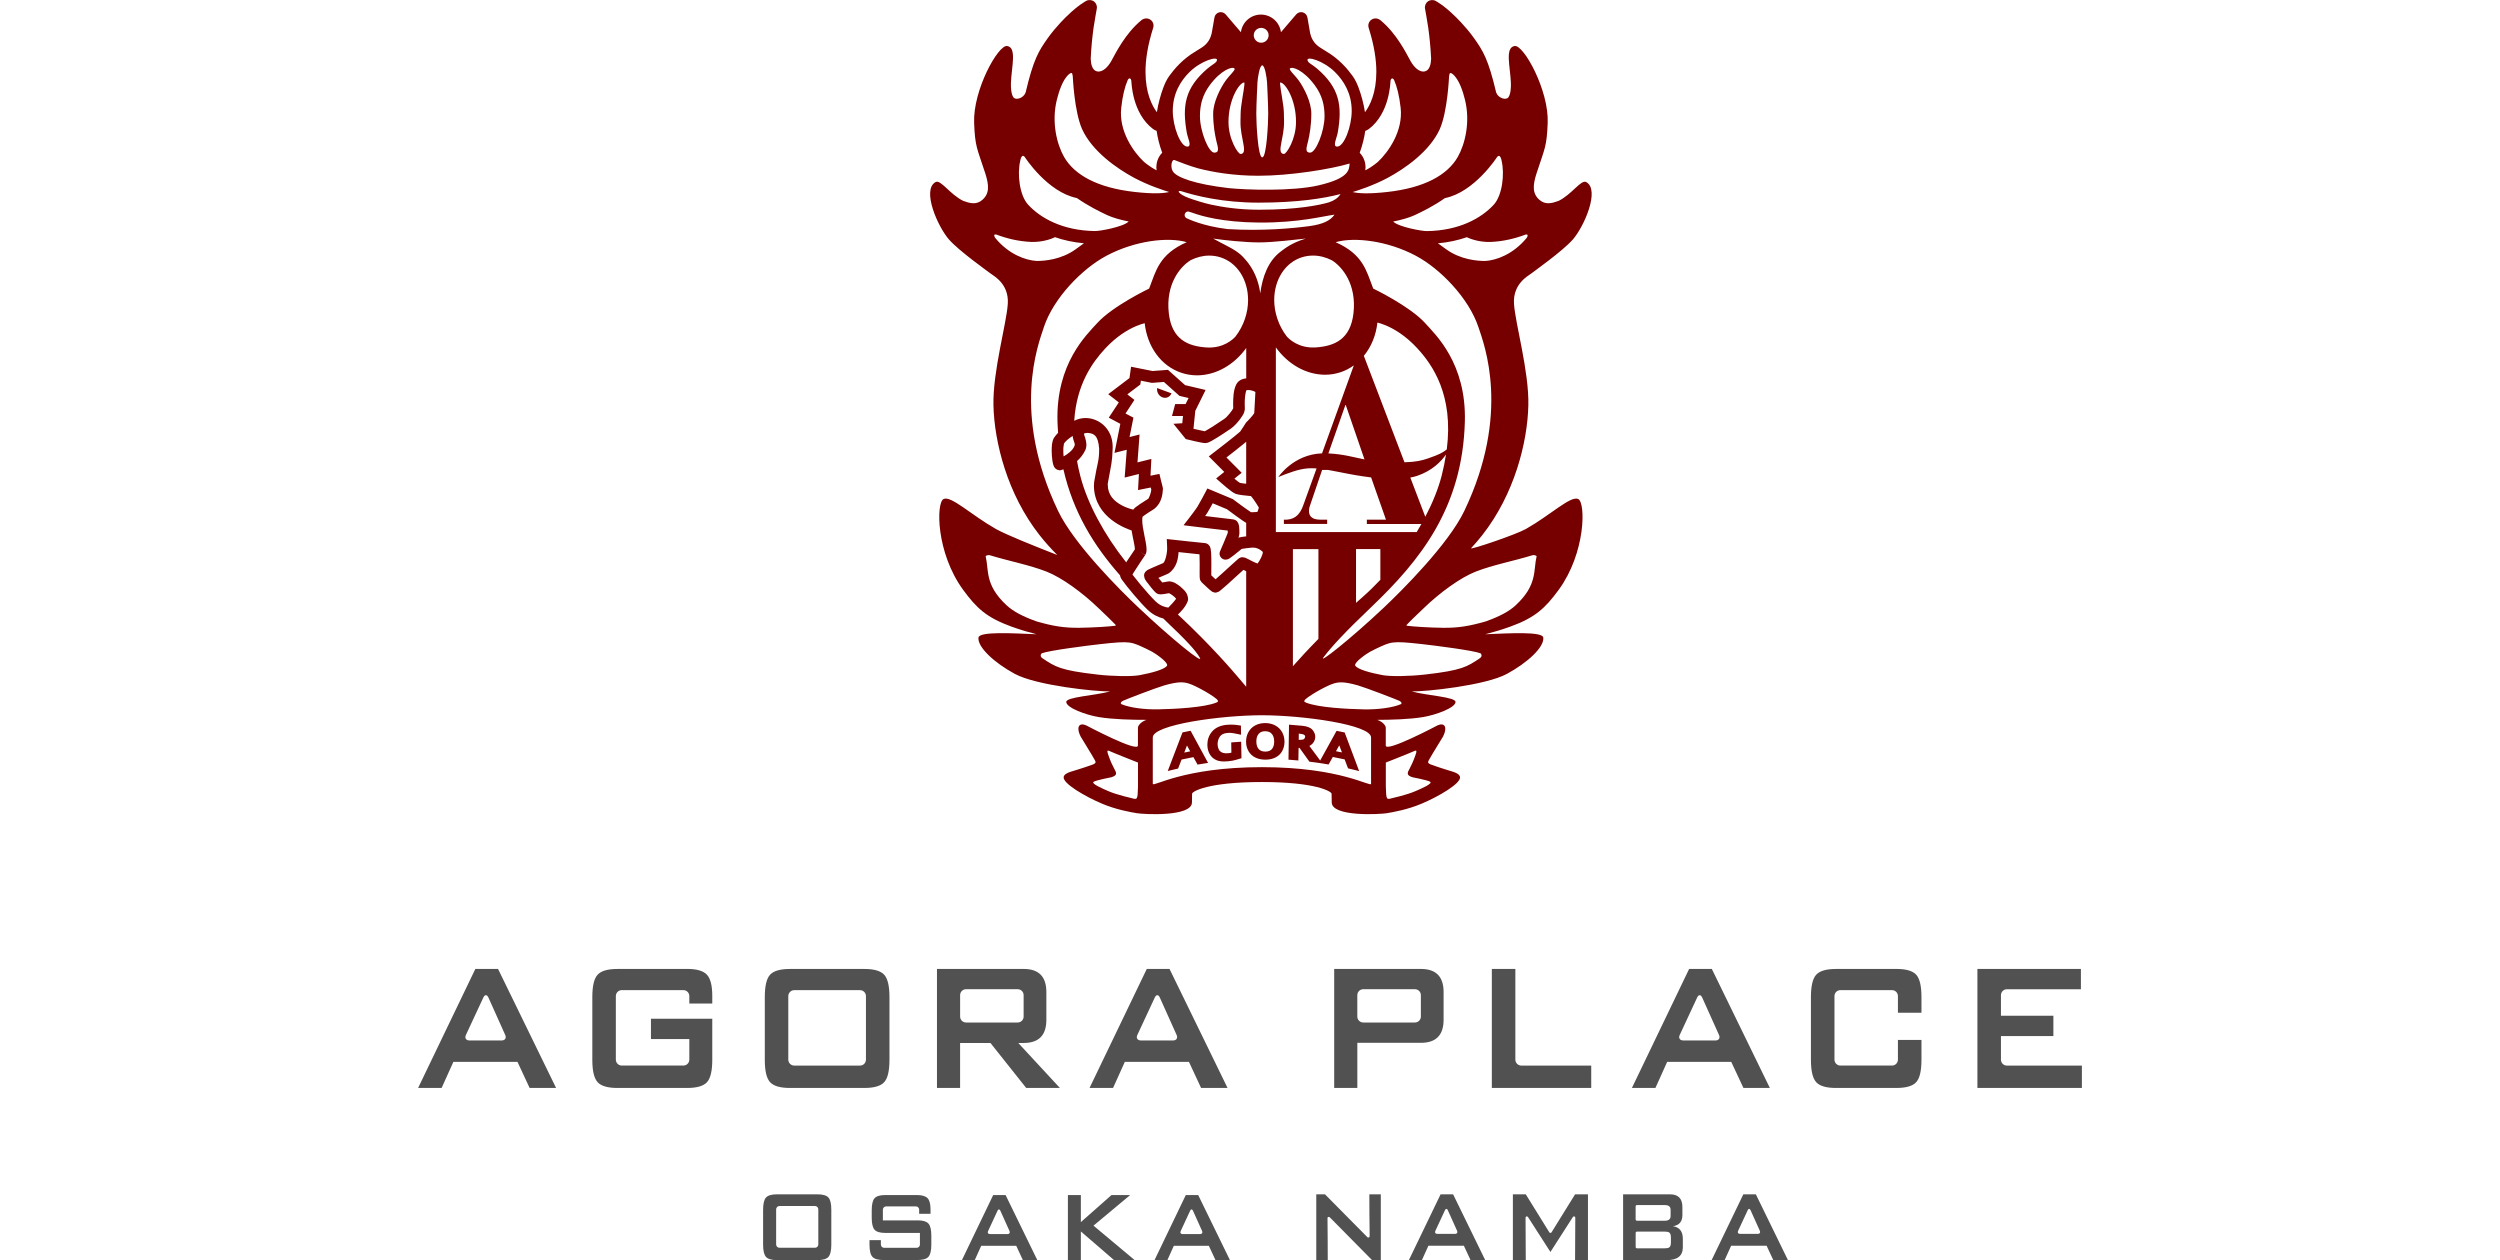
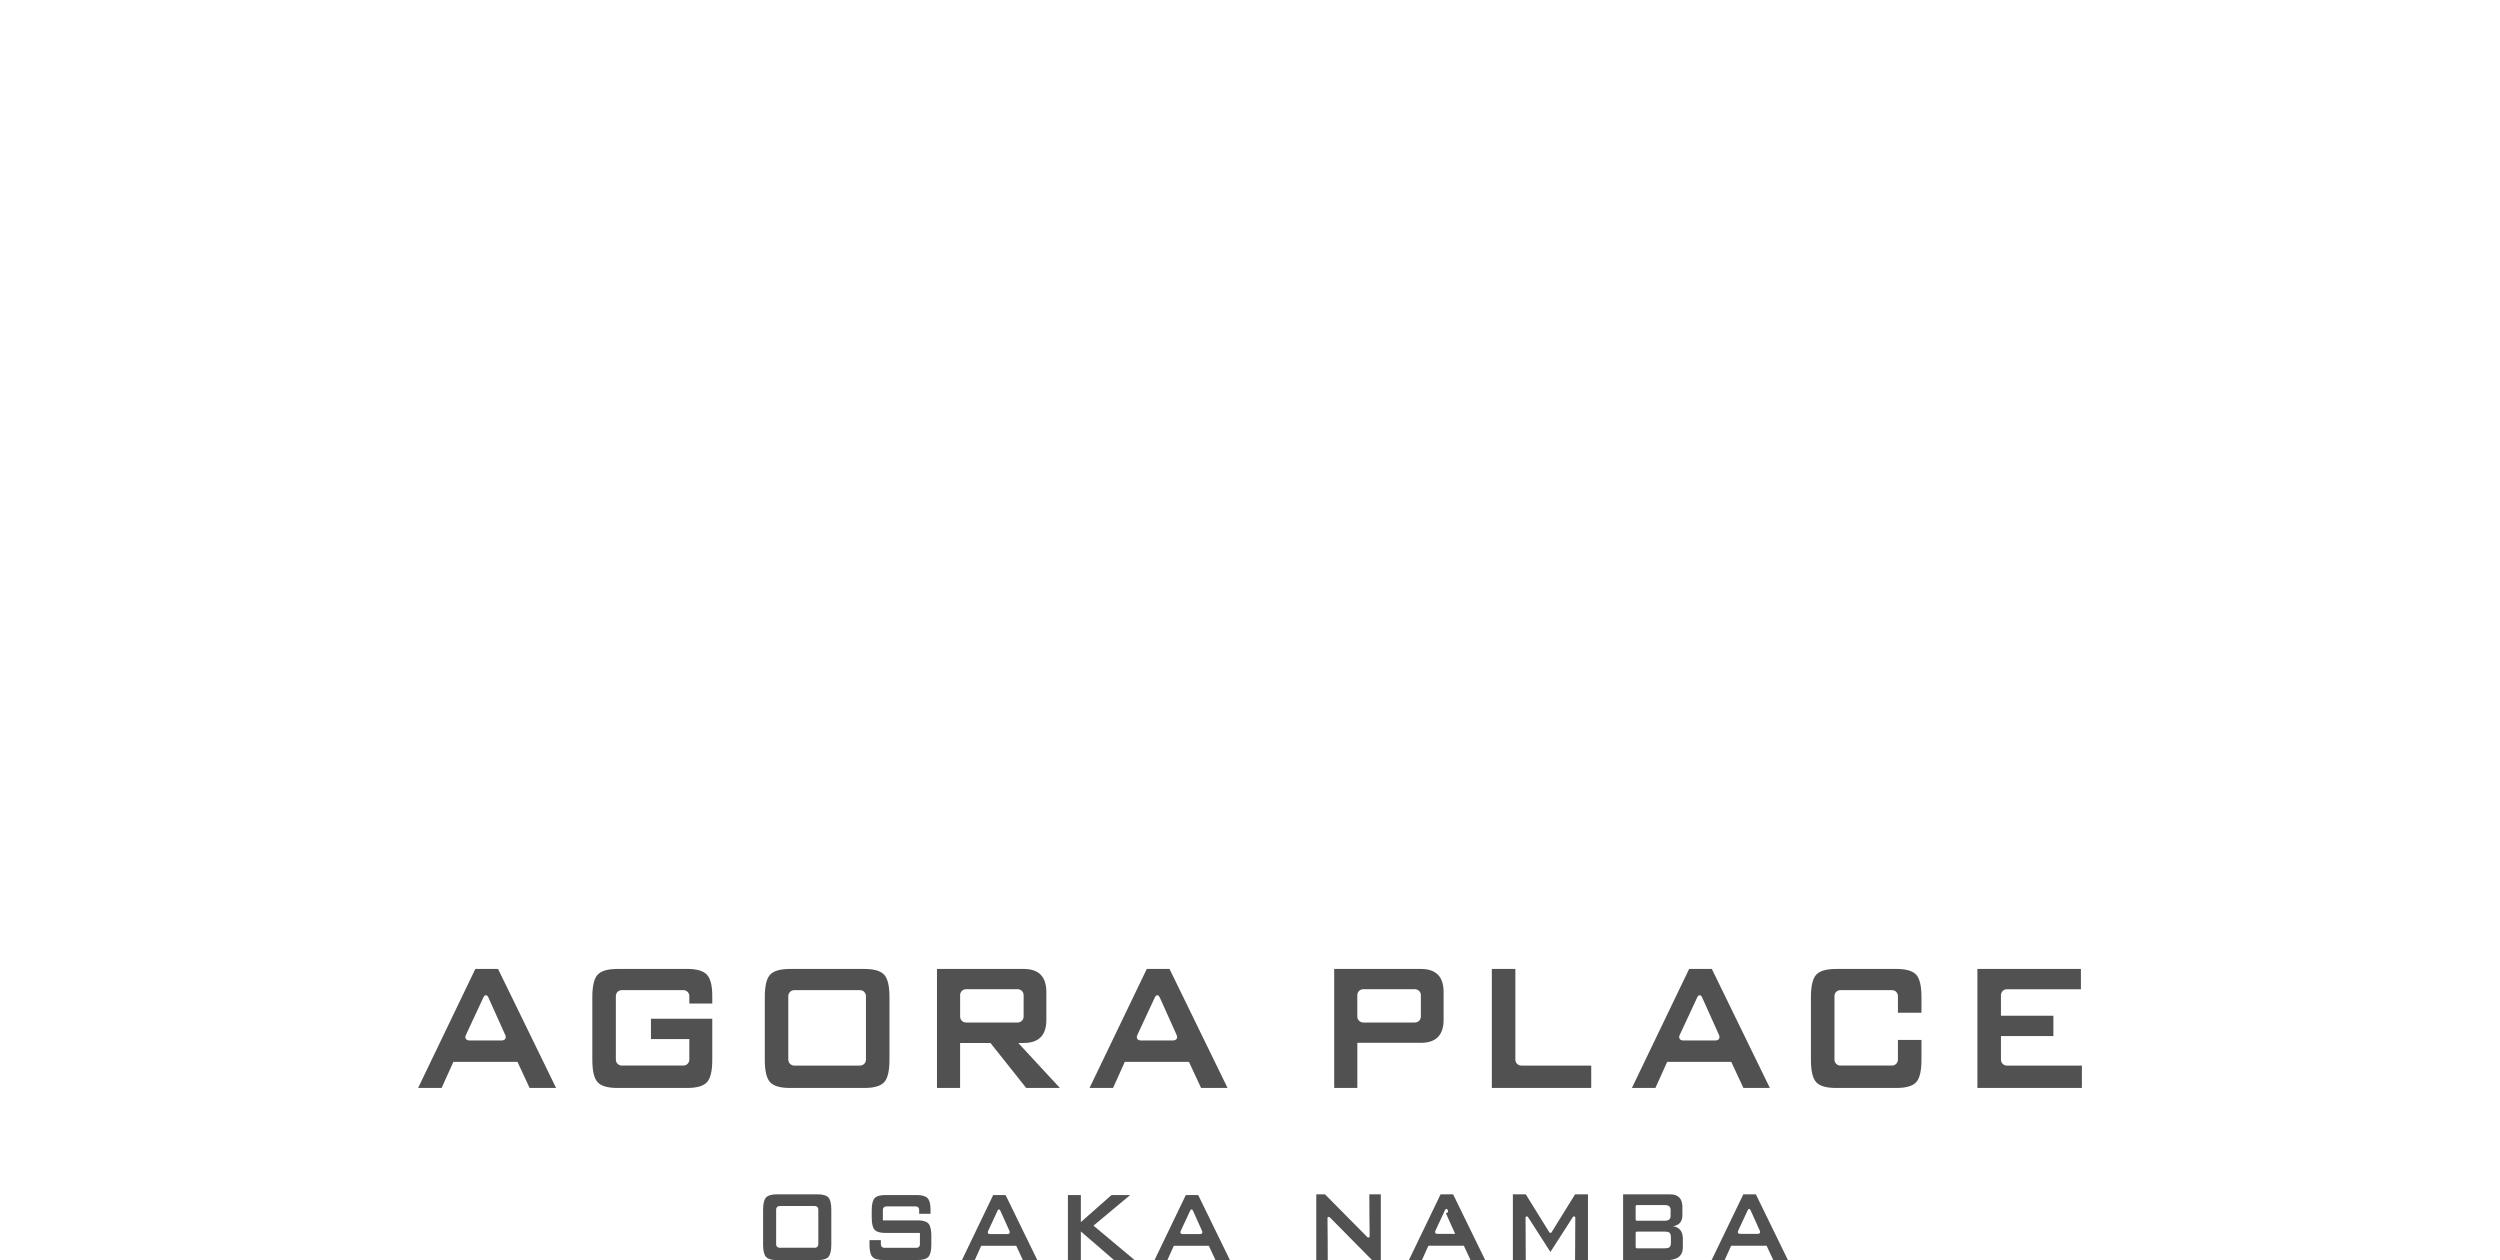
<svg xmlns="http://www.w3.org/2000/svg" id="_レイヤー_1" width="115" data-name="レイヤー 1" viewBox="0 0 76.535 57.967">
  <g>
    <path d="m2.633,44.572l-2.633,5.474h1.082l.541-1.2h2.948l.559,1.2h1.218l-2.67-5.474h-1.045Zm1.213,3.288h-1.489c-.151,0-.223-.113-.159-.248l.806-1.731c.064-.137.166-.135.229.002l.776,1.728c.062.137-.011.25-.162.25Zm16.683-3.288h-3.426c-.445,0-.749.088-.911.265-.164.176-.244.52-.244,1.029v2.886c0,.509.08.851.244,1.029.162.176.466.265.911.265h3.426c.445,0,.748-.089.911-.265.162-.178.243-.52.243-1.029v-2.886c0-.509-.081-.853-.243-1.029-.163-.176-.466-.265-.911-.265Zm.072,4.171c0,.151-.122.274-.274.274h-3.024c-.15,0-.274-.123-.274-.274v-2.922c0-.151.124-.274.274-.274h3.024c.151,0,.274.123.274.274v2.922Zm12.918-4.171l-2.633,5.474h1.082l.541-1.2h2.95l.558,1.2h1.218l-2.669-5.474h-1.046Zm1.214,3.288h-1.491c-.151,0-.222-.113-.158-.248l.806-1.731c.064-.137.165-.135.227.002l.776,1.728c.062.137-.009.25-.162.25Zm23.734-3.288l-2.632,5.474h1.082l.54-1.2h2.948l.56,1.2h1.216l-2.669-5.474h-1.046Zm1.215,3.288h-1.491c-.151,0-.221-.113-.158-.248l.806-1.731c.064-.137.166-.135.227.002l.777,1.728c.062.137-.01.25-.161.25Zm13.402,1.157c-.151,0-.273-.123-.273-.274v-1.084h2.412v-.934h-2.412v-.947c0-.149.122-.273.273-.273h3.405v-.933h-4.761v5.474h4.806v-1.029h-3.451Zm-19.12,0h-3.216c-.151,0-.274-.123-.274-.274v-4.171h-1.082v5.474h4.572v-1.029Zm-41.586-4.445h-3.21c-.444,0-.749.088-.91.265-.164.176-.244.52-.244,1.029v2.886c0,.509.081.851.244,1.029.161.176.466.265.91.265h3.21c.445,0,.748-.089.911-.265.162-.178.243-.52.243-1.029v-1.889h-2.821v.933h1.765v.947c0,.149-.122.273-.272.273h-2.835c-.151,0-.273-.124-.273-.273v-2.924c0-.15.122-.273.273-.273h2.835c.151,0,.272.123.272.273v.343h1.056v-.352c0-.479-.085-.807-.253-.981-.168-.172-.468-.259-.901-.259Zm55.623,0h-2.777c-.446,0-.749.088-.911.265-.162.176-.243.52-.243,1.029v2.886c0,.509.081.851.243,1.029.162.177.465.265.911.265h2.777c.445,0,.749-.088.911-.265.162-.178.243-.52.243-1.029v-.914h-1.083v.905c0,.15-.122.273-.271.273h-2.376c-.15,0-.272-.123-.272-.273v-2.924c0-.15.122-.273.272-.273h2.376c.149,0,.271.123.271.273v.767h1.083s0-.721,0-.721c0-.509-.081-.853-.243-1.029-.162-.176-.466-.265-.911-.265Zm-20.828,2.338v-1.278c0-.707-.349-1.061-1.046-1.061h-3.987v5.474h1.065v-2.075h2.922c.697,0,1.046-.353,1.046-1.06Zm-1.046-.147c0,.15-.123.272-.272.272h-2.377c-.151,0-.274-.122-.274-.272v-.987c0-.15.123-.272.274-.272h2.377c.149,0,.272.122.272.272v.987Zm-18.518,1.214h.245c.698,0,1.046-.354,1.046-1.062v-1.283c0-.707-.348-1.061-1.046-1.061h-3.986v5.474h1.064v-2.068h1.396l1.644,2.068h1.55l-1.914-2.068Zm-2.404-.942c-.149,0-.272-.122-.272-.272v-.987c0-.15.123-.272.272-.272h2.377c.15,0,.272.122.272.272v.987c0,.15-.122.272-.272.272h-2.377Z" fill="#515152" />
-     <path d="m34.658,18.095l-.665-.245c-.043.428.482.631.665.245Zm18.711,4.861c-.345-.172-1.263.728-2.412,1.378-.454.258-2.616.989-2.516.88.173-.187.343-.385.507-.593,1.492-1.895,2.084-4.29,2.123-5.97.038-1.563-.602-3.761-.66-4.679-.057-.918.653-1.281.776-1.378.122-.096,1.471-1.049,1.932-1.579.514-.588,1.263-2.288.613-2.641-.236-.127-.661.571-1.271.867-.304.11-.596.192-.871-.041-.341-.289-.323-.669-.136-1.243.373-1.148.464-1.192.507-2.31.057-1.493-1.104-3.599-1.522-3.531-.454.073-.201.947-.171,1.694.007.195-.005.532-.122.676-.103.126-.452.043-.555-.231-.361-1.525-.595-1.901-1.015-2.496-.381-.538-.898-1.038-.93-1.06-.451-.445-.819-.647-.839-.657-.115-.062-.256-.051-.36.027-.104.078-.154.211-.127.338,0,.001.109.599.146.864.054.394.109.894.133,1.432-.009.257-.072.534-.293.582-.259.056-.514-.222-.659-.486-.205-.371-.637-1.253-1.373-1.864-.117-.097-.278-.118-.407-.037-.132.081-.186.238-.141.384.259.814.353,1.482.353,2.025-.002.978-.299,1.556-.523,1.856-.059-.389-.169-.8-.306-1.162-.067-.169-.143-.339-.267-.511-.229-.315-.612-.78-1.231-1.139v-.002c-.056-.028-.306-.193-.306-.193-.248-.174-.361-.407-.411-.622l-.127-.732c-.02-.112-.103-.202-.212-.233-.11-.03-.227.007-.301.092l-.704.822c-.058-.458-.448-.811-.921-.812-.472.001-.863.354-.92.812l-.704-.822c-.074-.085-.192-.122-.301-.092-.109.031-.193.121-.212.233l-.128.732c-.049.216-.163.448-.41.622,0,0-.25.165-.307.193,0,0,.001.002.001.002-.62.359-1.002.824-1.232,1.139-.124.171-.199.342-.266.511-.137.362-.248.773-.307,1.162-.223-.3-.521-.877-.524-1.856,0-.543.094-1.211.353-2.025.047-.146-.008-.303-.14-.384-.13-.081-.291-.06-.408.037-.737.611-1.168,1.493-1.373,1.864-.145.264-.4.542-.659.486-.221-.048-.284-.326-.293-.582.023-.538.078-1.037.132-1.432.038-.265.146-.863.146-.864.027-.127-.023-.26-.127-.338-.104-.078-.246-.089-.36-.027-.021.011-.389.212-.84.657-.033.022-.55.522-.93,1.06-.42.595-.655.971-1.015,2.496-.102.274-.452.357-.554.231-.117-.144-.129-.481-.122-.676.029-.747.281-1.621-.172-1.694-.417-.067-1.578,2.038-1.521,3.531.042,1.118.135,1.162.507,2.31.187.574.204.953-.136,1.243-.274.233-.567.151-.871.041-.611-.296-1.037-.994-1.271-.867-.651.353.098,2.053.613,2.641.461.53,1.81,1.484,1.932,1.579.123.097.833.46.775,1.378-.057.918-.697,3.117-.66,4.679.04,1.68.632,4.075,2.125,5.97.259.329.533.631.81.908-1.008-.393-2.366-.937-2.82-1.195-1.148-.65-2.067-1.55-2.411-1.378-.345.173-.345,2.469.899,4.173.624.854,1.089,1.281,2.218,1.692.431.156.799.26,1.161.355-1.086-.046-2.641-.139-2.672.154-.045.434.71,1.144,1.665,1.664.989.54,3.761.825,4.391.811-.714.196-2.035.253-2.017.491.019.267.904.591,1.493.689.645.108,1.553.129,2.201.128-.257.083-.397.267-.397.362v.82c0,.336-2.391-.933-2.391-.933-.326-.137-.457.097-.246.516.001.011.521.843.649,1.078.051.094.08.15-.108.219-.408.15-.991.323-.991.323-.188.059-.304.132-.328.236-.068.295.986.908,1.774,1.239.643.271,1.288.383,1.591.434.317.053,2.535.177,2.535-.499,0-.205.006-.259.005-.394,0-.108.731-.541,3.209-.541s3.209.434,3.209.541c0,.135.006.189.006.394,0,.676,2.218.552,2.535.499.302-.051.947-.163,1.591-.434.788-.331,1.842-.943,1.775-1.239-.025-.103-.141-.177-.328-.236,0,0-.584-.173-.991-.323-.189-.069-.16-.125-.109-.219.128-.236.648-1.068.649-1.078.212-.418.08-.653-.245-.516,0,0-2.391,1.269-2.391.933v-.82c0-.096-.139-.279-.396-.362.64-.001,1.496-.025,2.112-.128.588-.098,1.474-.422,1.493-.689.016-.238-1.304-.295-2.018-.491.629.014,3.402-.271,4.39-.811.956-.52,1.711-1.23,1.666-1.664-.031-.292-1.586-.199-2.672-.154.363-.095.731-.199,1.163-.355,1.129-.411,1.594-.838,2.218-1.692,1.243-1.704,1.243-4,.899-4.173Zm-20.254,13.223c-.015.63-.027.607-.306.532,0,0-.671-.149-1.055-.318-.262-.114-.826-.352-.671-.436.14-.076.809-.204.809-.204.311-.098.222-.219.121-.411-.065-.122-.17-.341-.231-.525-.035-.106-.154-.356.015-.273.14.069,1.318.533,1.318.533v1.102Zm11.4-1.102s1.178-.464,1.318-.533c.169-.083.051.167.016.273-.062.184-.168.403-.231.525-.101.192-.189.313.122.411,0,0,.669.128.809.204.154.084-.41.322-.672.436-.383.169-1.054.318-1.054.318-.279.075-.291.098-.307-.532v-1.102Zm6.425-24.286c.161-.036.082.112.062.143-.629.774-1.42,1.041-1.905,1.07-.386.006-1.14-.069-1.775-.516-.025-.019-.266-.189-.41-.296.484-.043.93-.141,1.331-.281.02.014.504.246,1.111.218.572-.026,1.116-.159,1.586-.338Zm-1.308-3.565c.151-.19.209.166.209.166.145.605.036,1.588-.358,2.021-.577.631-1.609,1.196-3.069,1.217-.204.011-1.316-.188-1.56-.438h-.001c.371-.076.718-.171.981-.291.34-.159.864-.412,1.4-.788,1.36-.272,2.398-1.888,2.398-1.887Zm-6.063-1.204c.057-.02.126-.058.168-.088.965-.734.987-2.151.994-2.221.008-.072.079-.176.163-.037.136.307.239.718.304,1.29.118,1.062-.565,2.033-1.054,2.487-.233.195-.444.317-.573.383.006-.046.011-.093.011-.139,0-.108-.018-.219-.056-.327-.046-.131-.12-.248-.212-.342.131-.357.212-.706.255-1.006Zm1.024,2.164c.803-.432,1.934-1.217,2.401-2.239.363-.809.43-2.428.43-2.429.023-.126.021-.217.16-.115.317.251.489.855.57,1.177.258,1.026.007,2.055-.333,2.646-.479.833-1.542,1.416-3.236,1.605-.871.098-1.341.066-1.595.003.237-.071.939-.295,1.603-.648Zm1.301,3.578c1.13.6,2.438,1.953,2.88,3.281.268.803,1.499,3.965-.647,8.455-.732,1.533-2.864,3.659-3.711,4.458-1.521,1.435-3.042,2.634-2.761,2.27.39-.507.955-1.124,2.201-2.312,2.243-2.142,4.188-4.556,4.295-8.524.073-2.676-1.343-3.992-1.827-4.529-.707-.783-2.388-1.588-2.388-1.588-.319-.819-.457-1.571-1.73-2.134.863-.25,2.384-.069,3.689.623Zm-6.437,12.711v-8.495c.555.774,1.386,1.254,2.26,1.258.239,0,.478-.037.713-.114.226-.074.429-.184.614-.316l-1.463,4.047c-1.317.042-2.01,1.088-2.01,1.088,0,0,.605-.253,1.002-.343.226-.05.431-.076.757-.052l-.613,1.696c-.132.364-.329.628-.749.66h-.142v.198h1.99v-.198h-.308c-.22,0-.528-.043-.528-.406,0-.122.044-.242.077-.33l.527-1.55h.278c.165.028.353.063.57.108.505.105.974.183,1.407.236l.683,1.943h-.88v.198h2.511c-.07.125-.142.248-.217.372h-6.479Zm1.958.785v4.129c-.496.505-.889.935-1.174,1.257v-5.386h1.174Zm-6.34,1.73c-.175-.124-.282-.226-.517-.248-.012.001-.031-.001-.066.007-.08.013-.189.033-.261.045-.05-.056-.118-.137-.179-.214.033-.014.069-.029.103-.043.165-.071.288-.117.37-.162.377-.262.439-.689.456-.979.281.032.703.077.963.103.006.11.008.265.008.417,0,.16-.002.323-.002.451,0,.065.001.121.002.168.001.023.003.044.006.069.018.035-.03.029.081.178.025.026.122.118.231.218.053.049.107.098.152.137.023.019.045.036.067.054.039.012.006.033.123.056v.004s.012.003.02.005l.022.006.049-.005s.003,0,.004,0c.006,0,.011,0,.015-.002.012-.002.021-.003.022-.005v-.003c.142-.039.109-.06.172-.094.151-.118.427-.371.683-.606.127-.116.246-.226.335-.305.012-.011.024-.022.035-.03.036.019.078.042.123.065v5.314c-.101-.122-.206-.246-.314-.371-.272-.319-1.254-1.484-2.826-2.952.154-.148.362-.368.453-.619.011-.041.015-.076.015-.108-.028-.295-.2-.41-.347-.548Zm2.851-1.36c-.079.001-.101.028-.104.02-.122.059-.081.057-.141.098-.135.115-.408.37-.662.6-.127.115-.245.223-.336.3-.066-.06-.142-.131-.195-.181,0-.029-.001-.064-.001-.101,0-.123.003-.286.003-.451,0-.17-.002-.339-.01-.476-.005-.069-.011-.129-.022-.188-.007-.031-.014-.061-.035-.109-.02-.033-.077-.152-.257-.163-.021,0-.378-.037-.728-.075-.347-.037-.686-.075-.686-.075l-.312-.034.013.313s.001.024.001.071c.021.194-.083.712-.203.733.001,0-.002,0-.02.009-.073.033-.236.099-.382.162-.074.032-.144.063-.202.091-.061.038-.075.021-.155.095-.006.005-.012.011-.017.016-.006.006-.014.012-.021.02h.001c-.072.086-.059.166-.061.175.025.197.07.188.113.274.149.204.343.435.437.52.097.065.141.063.176.063.012,0,.023,0,.035.003.135-.003.292-.039.389-.054.049.022.154.088.229.156.042.037.076.074.096.101-.062.094-.262.314-.356.405-.105-.004-.369-.07-.582-.278-.171-.162-.464-.493-.708-.786-.123-.147-.234-.285-.313-.39-.018-.024-.035-.047-.05-.066.019-.033.045-.074.073-.119h0c.175-.281.486-.739.512-.775l-.225-.145.231.137c.057-.103.057-.179.059-.252-.009-.367-.203-.96-.199-1.351,0-.062.005-.115.014-.154.086-.074.389-.268.531-.357.366-.28.387-.701.405-.902-.001-.029.003-.047-.012-.108-.016-.054-.087-.35-.088-.35l-.06-.252-.411.083.021-.409.019-.363-.639.159.096-1.283-.461.117.179-.892-.364-.192.41-.625-.327-.254.598-.453.025-.177.468.093.038.008.554-.043.715.64.421.099-.139.28h-.478l-.056.21-.091.338h.506l-.033.333-.406.024.568.704.088.021c.021.001.597.155.806.165.173-.018.192-.059.298-.106.266-.145.687-.428.871-.554.158-.111.299-.266.417-.42.115-.173.21-.254.236-.489,0-.054-.005-.137-.005-.25-.005-.192.023-.465.066-.587v.005c.003-.01.006-.024.01-.032.015-.004.045-.01.083-.01.086,0,.209.028.285.066.019.009.034.018.046.026-.006.243-.046.775-.052.971-.025.044-.111.156-.189.239-.087.097-.165.173-.165.173l-.024.022-.016.027s-.199.318-.258.394v-.002c-.162.155-1.196.95-1.198.951l-.241.186.712.715-.126.101-.248.2.24.211s.117.103.25.213c.147.113.254.216.411.284.163.054.451.077.629.095.026.003.053.005.073.008.053.057.161.206.241.333.047.073.09.142.12.193-.004.018-.009.038-.015.059-.013.049-.035.104-.05.141-.066.01-.183.016-.258.015-.014,0-.026,0-.037,0-.042-.026-.12-.08-.205-.14-.07-.05-.147-.104-.218-.156-.2-.147-.384-.285-.384-.285l-.028-.021-1.172-.49-.115.217s-.253.479-.342.621c-.088.14-.35.48-.35.48l-.289.374.469.058c.014,0,1.089.135,1.564.187,0,.027,0,.055,0,.078v.031c-.048.138-.305.728-.349.831-.02.042-.028.084-.028.122-.001.049.018.135.086.199.068.064.146.077.191.076.145-.014.141-.043.183-.059.102-.065.229-.17.356-.272.062-.05.12-.098.163-.132.015-.012.028-.022.038-.03.045-.009.124-.022.21-.033h0c.087-.011.179-.021.25-.026.005,0,.01,0,.015,0,.023,0,.043-.002.059-.002.125,0,.248.052.34.117.042.028.078.061.099.083.006.129-.131.388-.24.532-.061-.02-.164-.061-.253-.109-.072-.036-.142-.073-.202-.104-.012-.005-.022-.009-.032-.014-.048-.024-.066-.046-.203-.061Zm-7.744-6.272c.103-1.672.836-2.688,1.412-3.312.532-.577,1.053-.882,1.436-1.045.159-.066.291-.108.393-.134.113,1.045.722,1.962,1.698,2.285.234.077.474.114.713.114.874-.004,1.704-.484,2.26-1.258v1.396c-.161.016-.343.075-.456.274-.142.286-.141.628-.146.882,0,.097.002.181.003.225-.041.095-.287.412-.421.492-.115.08-.342.231-.548.362-.103.064-.201.123-.275.164-.028.015-.052.028-.07.035-.057-.011-.19-.041-.321-.071-.069-.015-.137-.03-.193-.043l.084-.826.474-.959-.945-.224-.786-.702-.709.054-.988-.198-.074.522-.977.742.486.378-.461.702.531.283-.268,1.337.564-.144-.096,1.279.655-.164-.021.392-.019.346.585-.117c.009.038.018.074.025.098,0,.1-.107.434-.162.434-.087.056-.24.151-.377.243-.116.098-.202.121-.291.243-.135-.033-.333-.093-.531-.199-.349-.192-.639-.461-.642-.953,0-.019,0-.038.001-.054.174-.954.199-.955.223-1.579.002-.033.003-.067.003-.1-.001-.848-.642-1.327-1.244-1.329-.181,0-.362.042-.525.127Zm.024,1.094c-.001.021-.002.035-.012.057-.077.209-.314.381-.501.486-.008-.084-.014-.181-.013-.27-.006-.161.032-.31.03-.31.034-.096.227-.253.397-.36.03.219.111.337.098.397Zm4.884-11.662c.691.223,1.941.532,3.565.532,1.798,0,3.007-.195,3.777-.396-.117.192-.301.3-.526.379-.424.127-1.451.344-3.223.343h-.009c-.925,0-1.681-.124-2.202-.235-.335-.072-.8-.228-.816-.233-.245-.081-.523-.183-.638-.315-.098-.115.074-.073.074-.073l-.002-.002Zm.181,1.044c.027-.067.088-.106.152-.106.019,0,.206.062.279.088.299.105,1.269.41,2.981.422,1.819.012,2.928-.292,3.471-.364-.179.265-.52.443-1.158.528-.737.099-2.15.235-3.763.136-1.175-.143-1.838-.482-1.87-.494-.063-.026-.103-.087-.103-.153,0-.02.003-.039.011-.057Zm.255,2.14c.28-.141.577-.218.868-.216.173,0,.344.025.513.079.769.243,1.27,1.024,1.272,1.961,0,.284-.046.58-.146.874-.103.305-.254.577-.435.81-.097.11-.537.548-1.318.502-.888-.055-1.611-.383-1.747-1.569-.154-1.344.523-2.146.994-2.44Zm-4.84,8.747c.041-.091.057-.186.056-.27-.015-.285-.124-.45-.107-.488.002-.009.003-.016.011-.028.049-.009.102-.022.145-.022.301.023.49.113.537.723v.036c0,.562-.084.604-.23,1.5-.008.079-.011.14-.011.199.036,1.457,1.524,1.957,1.733,2.03.062.379.158.738.152.869h0c-.053.078-.192.28-.323.48-.026.04-.051.079-.077.118-1.011-1.271-1.78-2.703-2.106-3.952-.064-.244-.113-.479-.155-.707.142-.127.277-.285.373-.491Zm6.498.322c.102-.079.227-.176.353-.274.151-.119.304-.241.427-.341.052-.044.093-.076.128-.107v1.931c-.131-.015-.253-.029-.288-.039-.038-.018-.148-.105-.255-.194l.336-.271-.702-.705Zm.586,3.2c-.006-.045-.012-.088-.032-.145-.018-.037-.053-.19-.284-.212-.001.002-.434-.051-.863-.102-.134-.016-.267-.032-.387-.047.038-.052.071-.103.1-.146.064-.103.168-.291.247-.44l.656.274c.063.047.232.173.408.301.11.08.221.16.314.223.047.031.087.059.124.08.021.008.029.015.039.023v.621c-.134.014-.264.035-.359.059.019-.042.032-.066.046-.181v-.069c0-.063,0-.151-.011-.238Zm.97-10.746c-.076-.589-.31-1.134-.679-1.55h0c-.171-.202-.271-.28-.45-.405-.19-.134-.601-.324-1.041-.568.492.072,1.458.177,2.108.177.691,0,1.662-.13,2.16-.177-.667.198-.994.476-1.155.596-.577.429-.846,1.165-.944,1.927Zm1.913-1.661c.169-.054.34-.079.513-.079.291-.002.588.076.867.216.472.294,1.147,1.096.994,2.44-.136,1.185-.859,1.514-1.748,1.569-.779.047-1.22-.392-1.317-.502-.18-.233-.332-.505-.434-.81-.099-.294-.147-.589-.147-.874.003-.936.503-1.717,1.273-1.961Zm5.793,9.255c-.281.096-.548.16-1.073.174l-1.869-4.896c.344-.42.562-.954.624-1.532.103.027.236.069.393.134.384.163.905.469,1.437,1.045.716.776,1.679,2.159,1.361,4.659-.202.151-.305.22-.872.415Zm.838-.185c-.049.312-.113.637-.202.984-.156.598-.414,1.239-.751,1.883l-.689-1.804c.115-.021.222-.048.319-.081.693-.236,1.097-.659,1.323-.982Zm-3.75.228c-.518-.104-.957-.241-1.662-.277l.781-2.22h.022l.859,2.497Zm.73,4.125v1.412c-.258.274-.526.536-.803.78-.108.095-.213.188-.316.281v-2.474h1.119Zm-2.092-21.948c.405.398.774.981.774,1.792,0,.71-.349,1.641-.669,1.641-.227,0-.018-.393.025-.636.217-1.24.089-2.061-.95-2.953-.237-.203-.413-.255-.439-.384-.043-.201.725.014,1.26.54Zm-2.067-.158c.094-.113.626.067,1.144.772.339.461.447.912.447,1.42,0,.696-.398,1.676-.66,1.676-.27,0-.155-.27-.092-.549.064-.279.144-.708.144-1.246s-.337-1.176-.557-1.492c-.191-.273-.482-.516-.427-.581Zm-.439.64c.224.015.718.779.718,1.815,0,.813-.444,1.473-.55,1.473-.246,0-.153-.337-.124-.523.029-.188.136-.575.123-1.023-.007-.22-.001-.416-.03-.635-.072-.551-.197-1.112-.137-1.108Zm-.884-2.51c.189,0,.341.152.342.341,0,.188-.153.34-.342.341-.189,0-.341-.153-.342-.341,0-.19.152-.341.342-.341Zm.323,3.959c0,.427-.074,1.997-.274,1.997s-.274-1.57-.274-1.997.054-1.467.054-1.467c.016-.212.098-.767.22-.768.122,0,.204.556.22.768,0,0,.054,1.04.054,1.467Zm-1.109-1.449c.061-.004-.064.557-.136,1.108-.029.219-.023.415-.03.635-.014.448.094.835.122,1.023.029.186.123.523-.123.523-.107,0-.551-.66-.551-1.473,0-1.037.495-1.801.718-1.815Zm-.44-.64c.055.065-.236.308-.426.581-.22.316-.557.954-.557,1.492s.081.967.144,1.246c.063.279.178.549-.093.549-.262,0-.659-.981-.659-1.676,0-.507.108-.959.446-1.42.518-.705,1.05-.885,1.144-.772Zm-2.067.158c.536-.526,1.303-.741,1.26-.54-.028.129-.203.181-.439.384-1.04.893-1.167,1.714-.95,2.953.043.242.251.636.025.636-.321,0-.67-.93-.67-1.641,0-.812.37-1.395.775-1.792Zm-.697,4.051c.11.047.776.302,1.104.386.656.169,1.603.337,2.759.337h.008c1.455,0,3.336-.307,4.187-.563-.025.281,0,.673-1.43,1.005-1.202.279-3.333.211-4.136.126-1.532-.177-2.422-.493-2.576-.787-.12-.228-.026-.551.084-.504Zm-2.449-2.398c.063-.572.168-.983.303-1.29.084-.139.155-.035.162.037.008.07.03,1.487.996,2.221.042.03.11.068.168.088.043.3.124.649.257,1.006-.094.094-.168.211-.214.342-.038.108-.056.219-.056.327,0,.047.004.094.011.139-.129-.066-.34-.189-.573-.383-.489-.454-1.173-1.424-1.053-2.487Zm-2.957-.386c.081-.322.253-.926.57-1.177.139-.102.137-.01.159.115,0,0,.067,1.62.431,2.429.468,1.022,1.598,1.807,2.401,2.239.663.353,1.365.577,1.603.648-.254.063-.725.095-1.595-.003-1.695-.19-2.756-.773-3.237-1.605-.34-.591-.591-1.62-.333-2.646Zm-1.686,2.812s.057-.356.207-.166c0,0,1.038,1.616,2.398,1.887.538.375,1.061.629,1.401.788.263.12.61.215.982.291h-.002c-.244.25-1.356.449-1.56.438-1.46-.021-2.493-.586-3.069-1.217-.395-.433-.504-1.417-.357-2.021Zm-1.161,3.543c-.02-.032-.1-.179.062-.143.47.179,1.013.312,1.585.338.608.028,1.092-.204,1.11-.218.401.14.848.237,1.332.281-.144.107-.386.277-.41.296-.636.447-1.389.522-1.775.516-.485-.029-1.276-.295-1.905-1.07Zm2.247,4.111c.443-1.328,1.751-2.681,2.881-3.281,1.305-.693,2.826-.874,3.689-.623-1.273.563-1.411,1.315-1.729,2.134,0,0-1.682.805-2.388,1.588-.485.537-1.9,1.854-1.828,4.529.005.176.018.346.029.516-.074.079-.142.159-.197.244-.094.188-.094.366-.099.572,0,.168.014.337.035.476.011.07.024.132.043.192.012.031.022.062.049.105.023.03.073.11.204.13v.002s.056.008.056.008l.057-.015c.021-.006.056-.019.096-.033.45,1.984,1.416,3.531,2.607,4.879t.001.007c.001.023.009.053.021.08.023.068.04.07.064.115.192.279.831,1.047,1.187,1.387.24.225.495.341.713.393,1.143,1.084,1.477,1.464,1.678,1.799.22.363-1.286-.857-2.807-2.292-.848-.799-2.979-2.925-3.711-4.458-2.147-4.49-.916-7.652-.649-8.455Zm-.343,13.539c-.664-.238-1.084-.471-1.379-.746-1.005-.935-.801-1.6-.956-2.247-.004-.036.134-.066.179-.053.868.267,1.828.448,2.614.754.725.282,1.68.991,2.398,1.684.295.282.636.604.782.763.015.016.018.043-.014.047-.322.041-1.008.084-1.657.093-.687.008-1.201-.074-1.967-.295Zm2.793,2.445c-1.703-.193-1.928-.359-2.508-.742-.162-.101-.054-.23-.043-.233.332-.131,2.06-.352,2.686-.422,1.431-.159,1.419-.113,2.135.217.388.177.594.356.703.442.104.081.299.272.237.336-.115.172-.708.329-1.252.431-.374.069-1.233.054-1.958-.028Zm1.116,1.364c-.047-.02-.045-.097.06-.15.134-.067,1.582-.622,1.922-.717.647-.182.872-.153,1.106-.086.352.102,1.256.627,1.341.773.012.022.051.062-.063.107-.57.229-1.902.296-2.674.311-.602.012-1.296-.069-1.693-.239Zm11.484,3.662c0,.176-1.359-.763-5.021-.765-3.662.001-5.02.941-5.02.765v-2.132c0-.586,3.117-1.018,5.02-1.021,1.904.003,5.021.435,5.021,1.021v2.132Zm1.372-3.662c-.397.17-1.092.251-1.693.239-.772-.015-2.103-.082-2.673-.311-.114-.046-.075-.085-.063-.107.085-.146.989-.671,1.341-.773.233-.068.458-.096,1.105.086.339.096,1.788.65,1.922.717.105.053.107.13.061.15Zm3.623-2.106c-.578.383-.803.548-2.507.742-.725.082-1.584.097-1.958.028-.546-.102-1.137-.258-1.253-.431-.063-.063.132-.255.236-.336.111-.086.316-.265.704-.442.715-.33.704-.376,2.135-.217.626.07,2.353.291,2.685.422.012.004.118.132-.043.233Zm1.665-2.449c-.295.275-.715.507-1.379.746-.766.221-1.28.303-1.968.295-.648-.008-1.335-.052-1.656-.093-.032-.003-.03-.03-.014-.047.145-.159.486-.48.781-.763.717-.694,1.673-1.402,2.398-1.684.787-.306,1.747-.487,2.614-.754.046-.014.183.017.179.053-.155.647.049,1.312-.956,2.247Zm-14.922,5.851l-.04-.073-.081.016c-.077.015-.153.031-.231.047l-.06.013-.022.057c-.194.503-.387,1.009-.581,1.52l-.075.199.207-.05c.07-.018.14-.034.21-.05l.059-.014.021-.055c.046-.12.091-.24.138-.359.182-.039.363-.077.545-.111.051.091.101.183.152.274l.038.07.08-.014c.082-.014.165-.027.247-.04l.157-.025-.076-.14c-.23-.426-.459-.848-.688-1.266Zm-.331.93c.041-.108.083-.217.125-.325.049.089.1.179.149.269-.091.018-.183.037-.275.056Zm2.619-.381l-.002-.118-.118.008c-.077.005-.156.01-.234.016l-.105.008.002.105c.002.121.004.243.006.365-.022.006-.04.011-.053.014-.027.004-.059.009-.093.012-.032.002-.062.005-.089.005-.09,0-.158-.016-.203-.04-.071-.038-.115-.083-.144-.141-.031-.067-.049-.139-.052-.225,0-.008,0-.011,0-.02,0-.13.035-.243.103-.342.064-.093.167-.152.345-.169.033-.004.067-.005.103-.005.019,0,.039,0,.059.002.05.002.165.021.329.057l.139.029-.002-.142c0-.061-.001-.122-.002-.183v-.094s-.093-.016-.093-.016c-.127-.022-.249-.031-.367-.031-.064,0-.126.004-.188.008-.295.028-.531.132-.684.316-.141.166-.213.371-.213.594,0,.012,0,.023,0,.035.005.152.042.294.114.416.073.124.182.218.318.271.097.039.21.055.34.055.055,0,.113-.002.175-.008.073-.007.144-.016.214-.029.075-.015.18-.044.325-.088l.081-.024v-.085c-.003-.186-.006-.371-.009-.557Zm1.579-.861c-.137-.075-.295-.114-.47-.115h0s-.003,0-.003,0c-.173,0-.33.036-.466.11-.137.074-.244.184-.314.318-.069.129-.101.273-.101.423v.014c0,.155.038.302.113.43.074.128.182.228.316.292.133.064.286.095.453.096h.013s-.004,0-.004,0c.169,0,.322-.032.455-.097.134-.067.243-.166.313-.294.07-.127.106-.27.108-.423v-.009c0-.15-.033-.294-.1-.424-.07-.135-.177-.244-.314-.32Zm-.17,1.086c-.067.072-.155.11-.299.111h-.001c-.145-.002-.235-.04-.302-.115-.069-.076-.108-.183-.11-.346v-.005c0-.159.039-.271.108-.349.07-.081.156-.12.294-.122h.003c.151.003.238.044.308.124.069.08.107.191.108.349,0,.008,0,.008,0,.008-.002.162-.041.267-.11.345Zm3.372-.711l-.022-.057-.06-.013c-.077-.015-.154-.032-.231-.047l-.08-.016-.04.072c-.233.417-.465.838-.699,1.264l-.016.03-.06-.083c-.146-.197-.291-.394-.437-.588.026-.012.05-.026.073-.042.06-.045.109-.099.143-.161.033-.062.053-.132.055-.203v-.008s0-.004,0-.004c0-.116-.046-.228-.127-.321-.1-.113-.256-.165-.455-.187-.168-.017-.338-.032-.506-.043l-.119-.009-.002.12c-.007.462-.013.923-.021,1.385l-.002.105.107.008c.076.006.152.012.228.019l.12.009.002-.121c.002-.152.005-.306.008-.458.015.001.03.002.046.004.141.195.281.391.422.589l.028.04.049.007c.094.011.189.023.281.037l.168.024.097.015c.071.011.142.023.212.035l.078.012.039-.069c.051-.092.101-.185.153-.276.182.034.363.071.545.111.046.119.091.238.136.358l.022.055.058.014c.081.019.163.039.245.059l.206.052-.074-.199c-.189-.51-.379-1.016-.57-1.519Zm-1.84.142c-.001.038-.013.067-.056.105-.012.013-.065.034-.165.034-.022,0-.047-.001-.074-.002.002-.095.003-.19.005-.285.009.001.018.002.028.004.098.009.166.027.193.04.032.015.048.033.056.046.009.015.014.03.014.052v.007Zm1.419.663c.051-.09.101-.18.151-.27.042.108.084.216.125.325-.091-.019-.183-.038-.276-.055Z" fill="#760000" />
  </g>
  <g>
    <path d="m18.874,55.085c-.09-.098-.258-.146-.504-.146h-1.861c-.246,0-.414.049-.504.146-.09.097-.135.287-.135.569v1.596c0,.281.044.471.135.569.089.097.258.146.504.146h1.861c.246,0,.414-.049.504-.146.089-.098.134-.288.134-.569v-1.596c0-.282-.045-.472-.134-.569Zm-.464,2.16c0,.084-.068.152-.151.152h-1.638c-.083,0-.151-.068-.151-.152v-1.616c0-.084.068-.152.151-.152h1.638c.084,0,.151.068.151.152v1.616Z" fill="#515152" />
    <path d="m22.97,56.138h-1.59v-.495c0-.082.067-.149.15-.149h1.37c.081,0,.149.067.149.149v.192h.523v-.209c0-.251-.049-.423-.141-.515-.094-.093-.257-.139-.49-.139h-1.443c-.244,0-.408.047-.498.144-.089.097-.133.284-.133.563v.33c0,.278.044.465.133.561.09.097.254.145.498.145h1.586v.534c0,.082-.066.15-.149.15h-1.499c-.081,0-.148-.068-.148-.15v-.204h-.523v.209c0,.278.045.465.137.563.089.096.255.144.5.144h1.571c.243,0,.41-.048.499-.144.091-.097.137-.284.137-.563v-.411c0-.278-.046-.465-.137-.564-.09-.095-.257-.143-.5-.143Z" fill="#515152" />
    <path d="m27.025,54.973h-.571l-1.437,2.989h.591l.295-.655h1.611l.305.655h.664l-1.458-2.989Zm.093,1.795h-.814c-.083,0-.122-.06-.086-.135l.439-.947c.034-.074.091-.073.125.002l.424.943c.033.075-.006.136-.089.136Z" fill="#515152" />
    <path d="m35.885,54.973h-.571l-1.437,2.989h.591l.295-.655h1.611l.305.655h.664l-1.458-2.989Zm.093,1.795h-.814c-.083,0-.122-.06-.086-.135l.439-.947c.034-.074.091-.073.125.002l.424.943c.033.075-.006.136-.089.136Z" fill="#515152" />
    <polygon points="32.754 54.973 31.895 54.973 30.487 56.217 30.487 54.973 29.891 54.973 29.891 57.962 30.487 57.962 30.487 56.646 32.009 57.962 32.959 57.962 31.068 56.38 32.754 54.973" fill="#515152" />
    <path d="m61.537,54.94h-.577l-1.459,3.027h.599l.3-.663h1.631l.309.663h.674l-1.477-3.027Zm.094,1.818h-.825c-.084,0-.123-.061-.087-.136l.446-.959c.036-.075.092-.074.126.002l.43.955c.035.076-.005.138-.089.138Z" fill="#515152" />
-     <path d="m47.611,54.94h-.577l-1.459,3.027h.599l.3-.663h1.631l.309.663h.674l-1.477-3.027Zm.094,1.818h-.825c-.084,0-.123-.061-.087-.136l.446-.959c.036-.075.092-.074.126.002l.43.955c.035.076-.005.138-.089.138Z" fill="#515152" />
+     <path d="m47.611,54.94h-.577l-1.459,3.027h.599l.3-.663h1.631l.309.663h.674l-1.477-3.027Zm.094,1.818h-.825c-.084,0-.123-.061-.087-.136l.446-.959c.036-.075.092-.074.126.002c.035.076-.005.138-.089.138Z" fill="#515152" />
    <path d="m41.717,54.939h-.401v3.027h.528s-.004-1.817-.011-1.929h0c-.005-.039.026-.06.06-.06.017,0,.043.018.043.018l1.948,1.972h.401v-3.027h-.528s.005,1.753.014,1.927c0,.033-.027.06-.06.06-.017,0-.033-.007-.044-.017l-1.949-1.97Z" fill="#515152" />
    <path d="m52.087,57.591l-1.031-1.606-.003-.004c-.011-.016-.029-.027-.05-.027-.033,0-.06.027-.06.06h0c.007.575.01,1.952.01,1.952h-.593v-3.027h.593l1.084,1.749h0c.011.016.029.027.05.027.021,0,.04-.011.051-.028h0l1.083-1.748h.593s0,3.027,0,3.027h-.593s.003-1.377.01-1.952h0c0-.033-.027-.06-.06-.06-.021,0-.039.011-.05.027l-.003.004-1.031,1.606Z" fill="#515152" />
    <path d="m57.723,56.406c.29-.043.435-.213.435-.51v-.37c0-.391-.189-.587-.567-.587h-2.161v3.027h2.005c.495,0,.743-.197.743-.593v-.387c0-.34-.151-.534-.455-.581Zm-1.716-.913c0-.033.027-.06.06-.06h1.279c.179,0,.269.072.269.217v.287c0,.145-.09.217-.269.217h-1.279c-.033,0-.06-.027-.06-.06v-.601Zm1.623,1.659c0,.113-.026.19-.078.229-.039.028-.107.041-.205.041h-1.279c-.033,0-.06-.027-.06-.06v-.648c0-.033.027-.06.06-.06h1.279c.098,0,.166.014.205.041.052.039.078.115.078.229v.229Z" fill="#515152" />
  </g>
</svg>